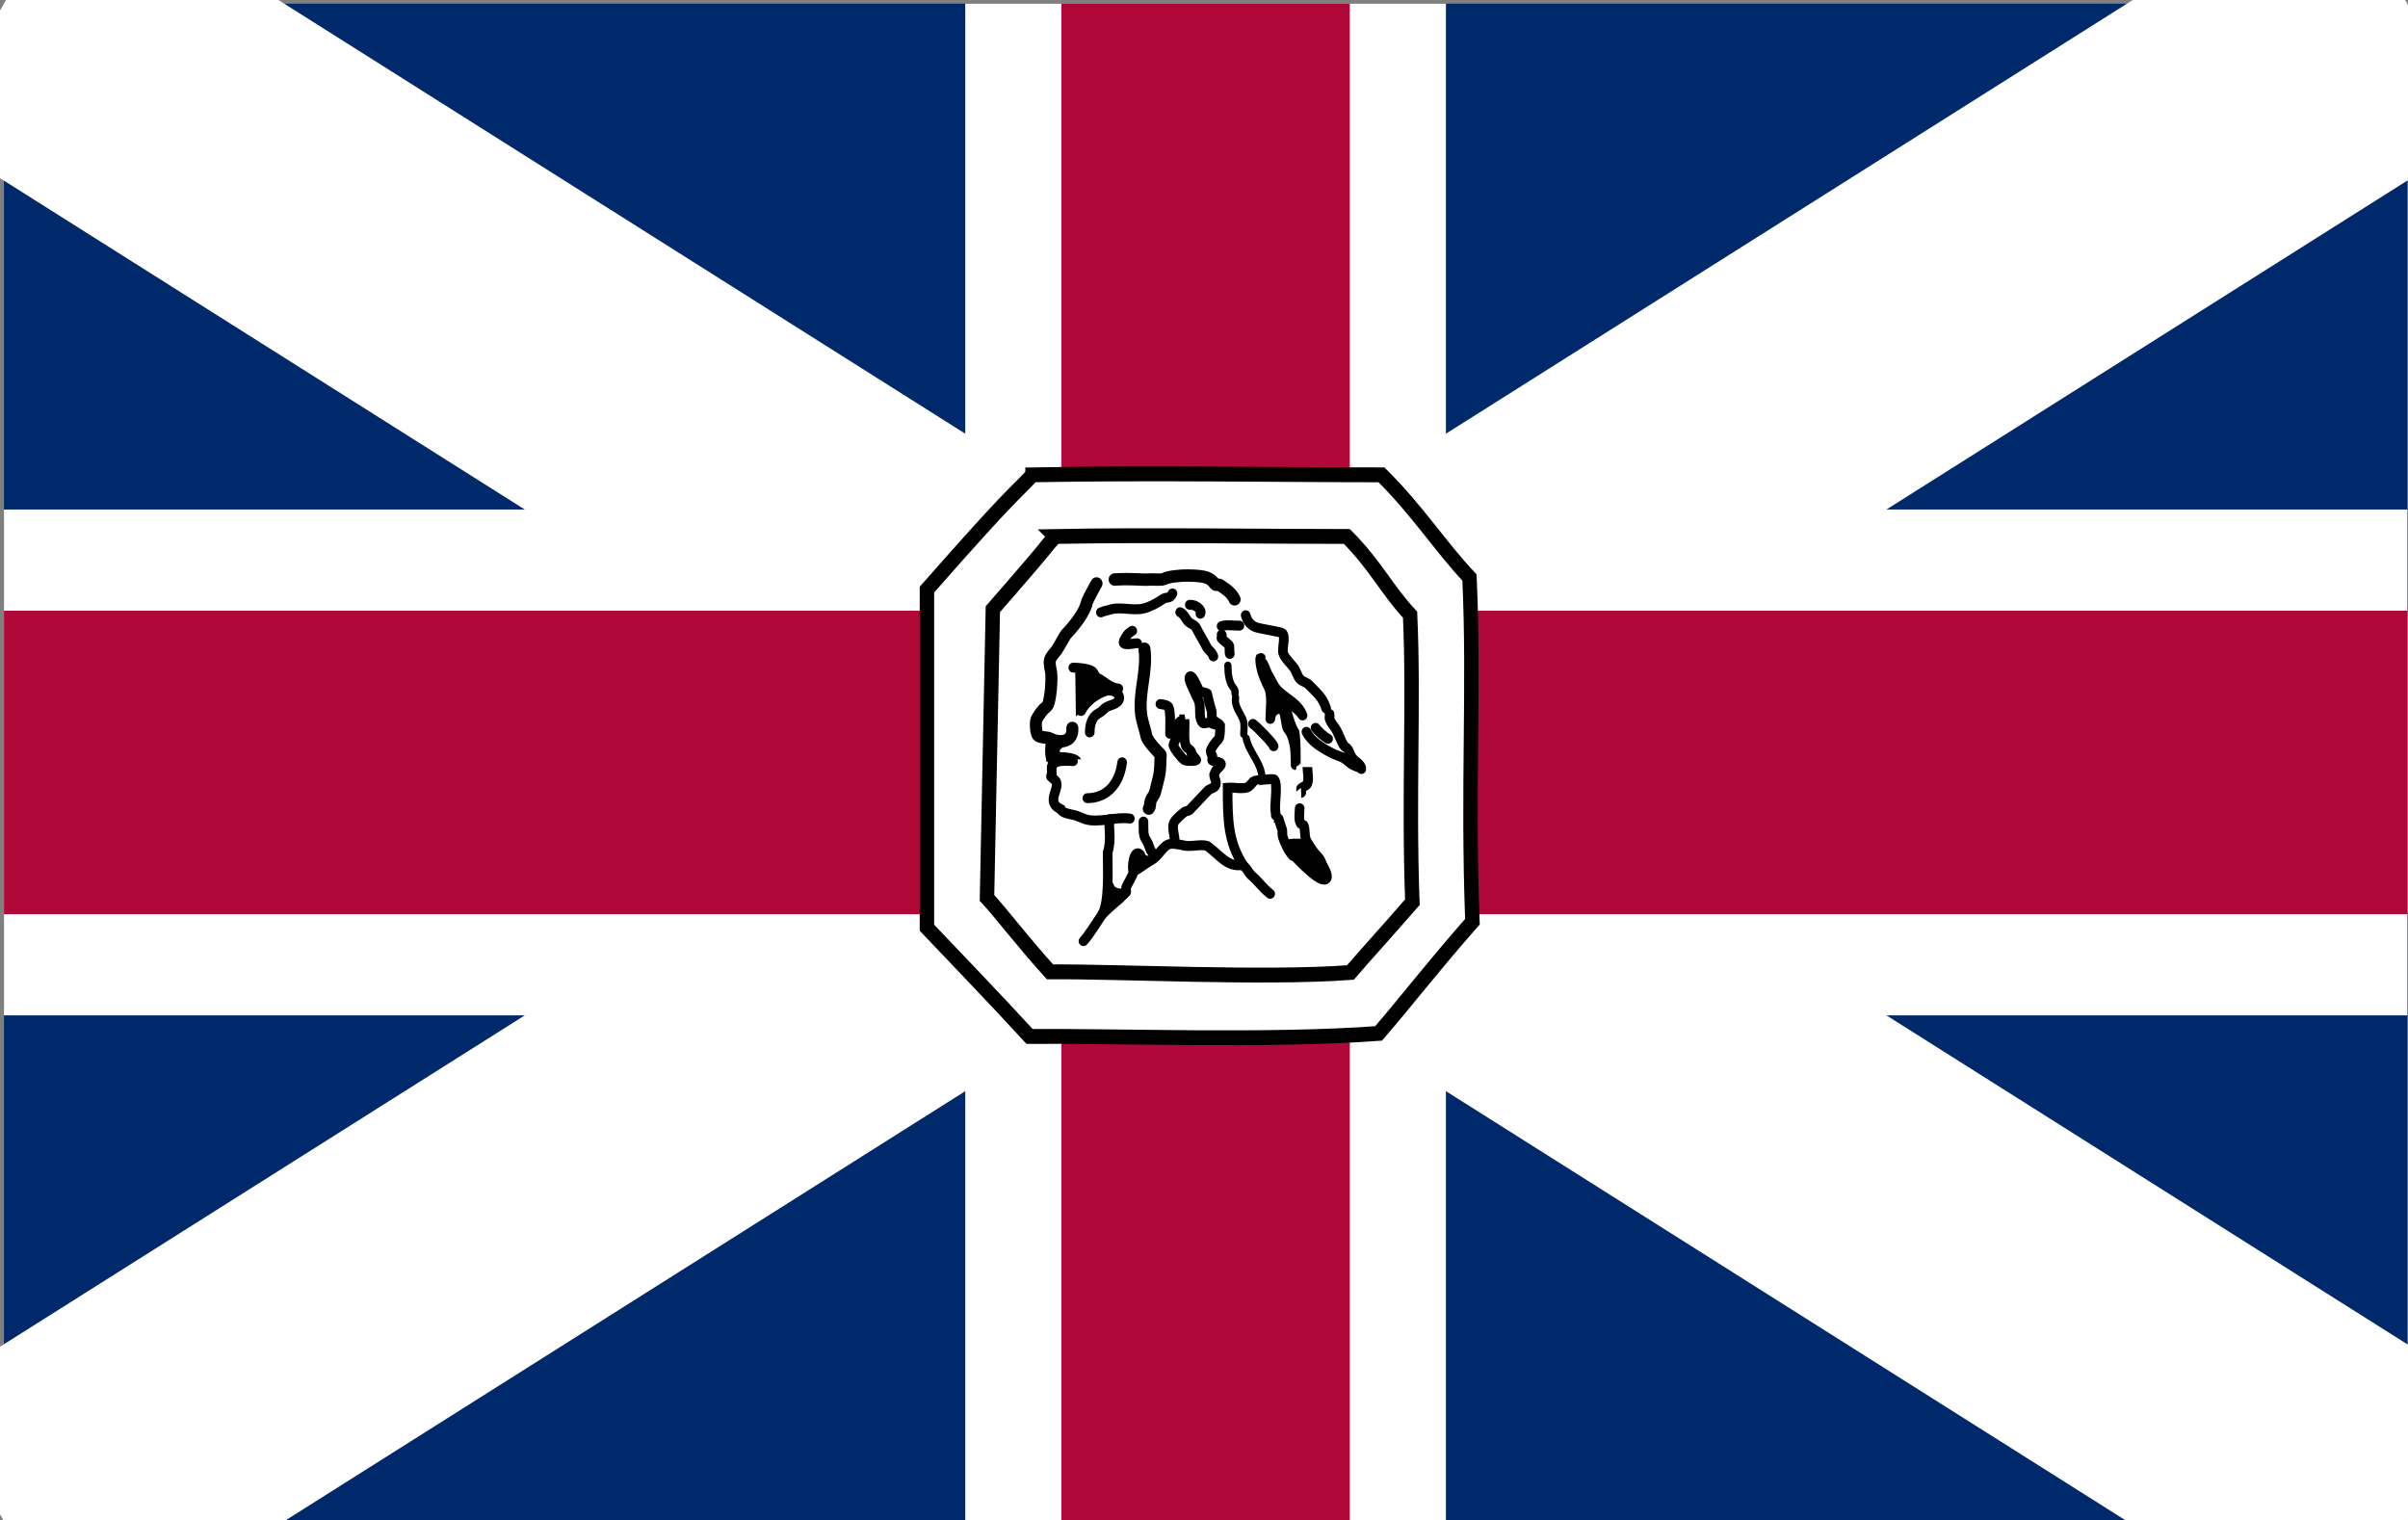
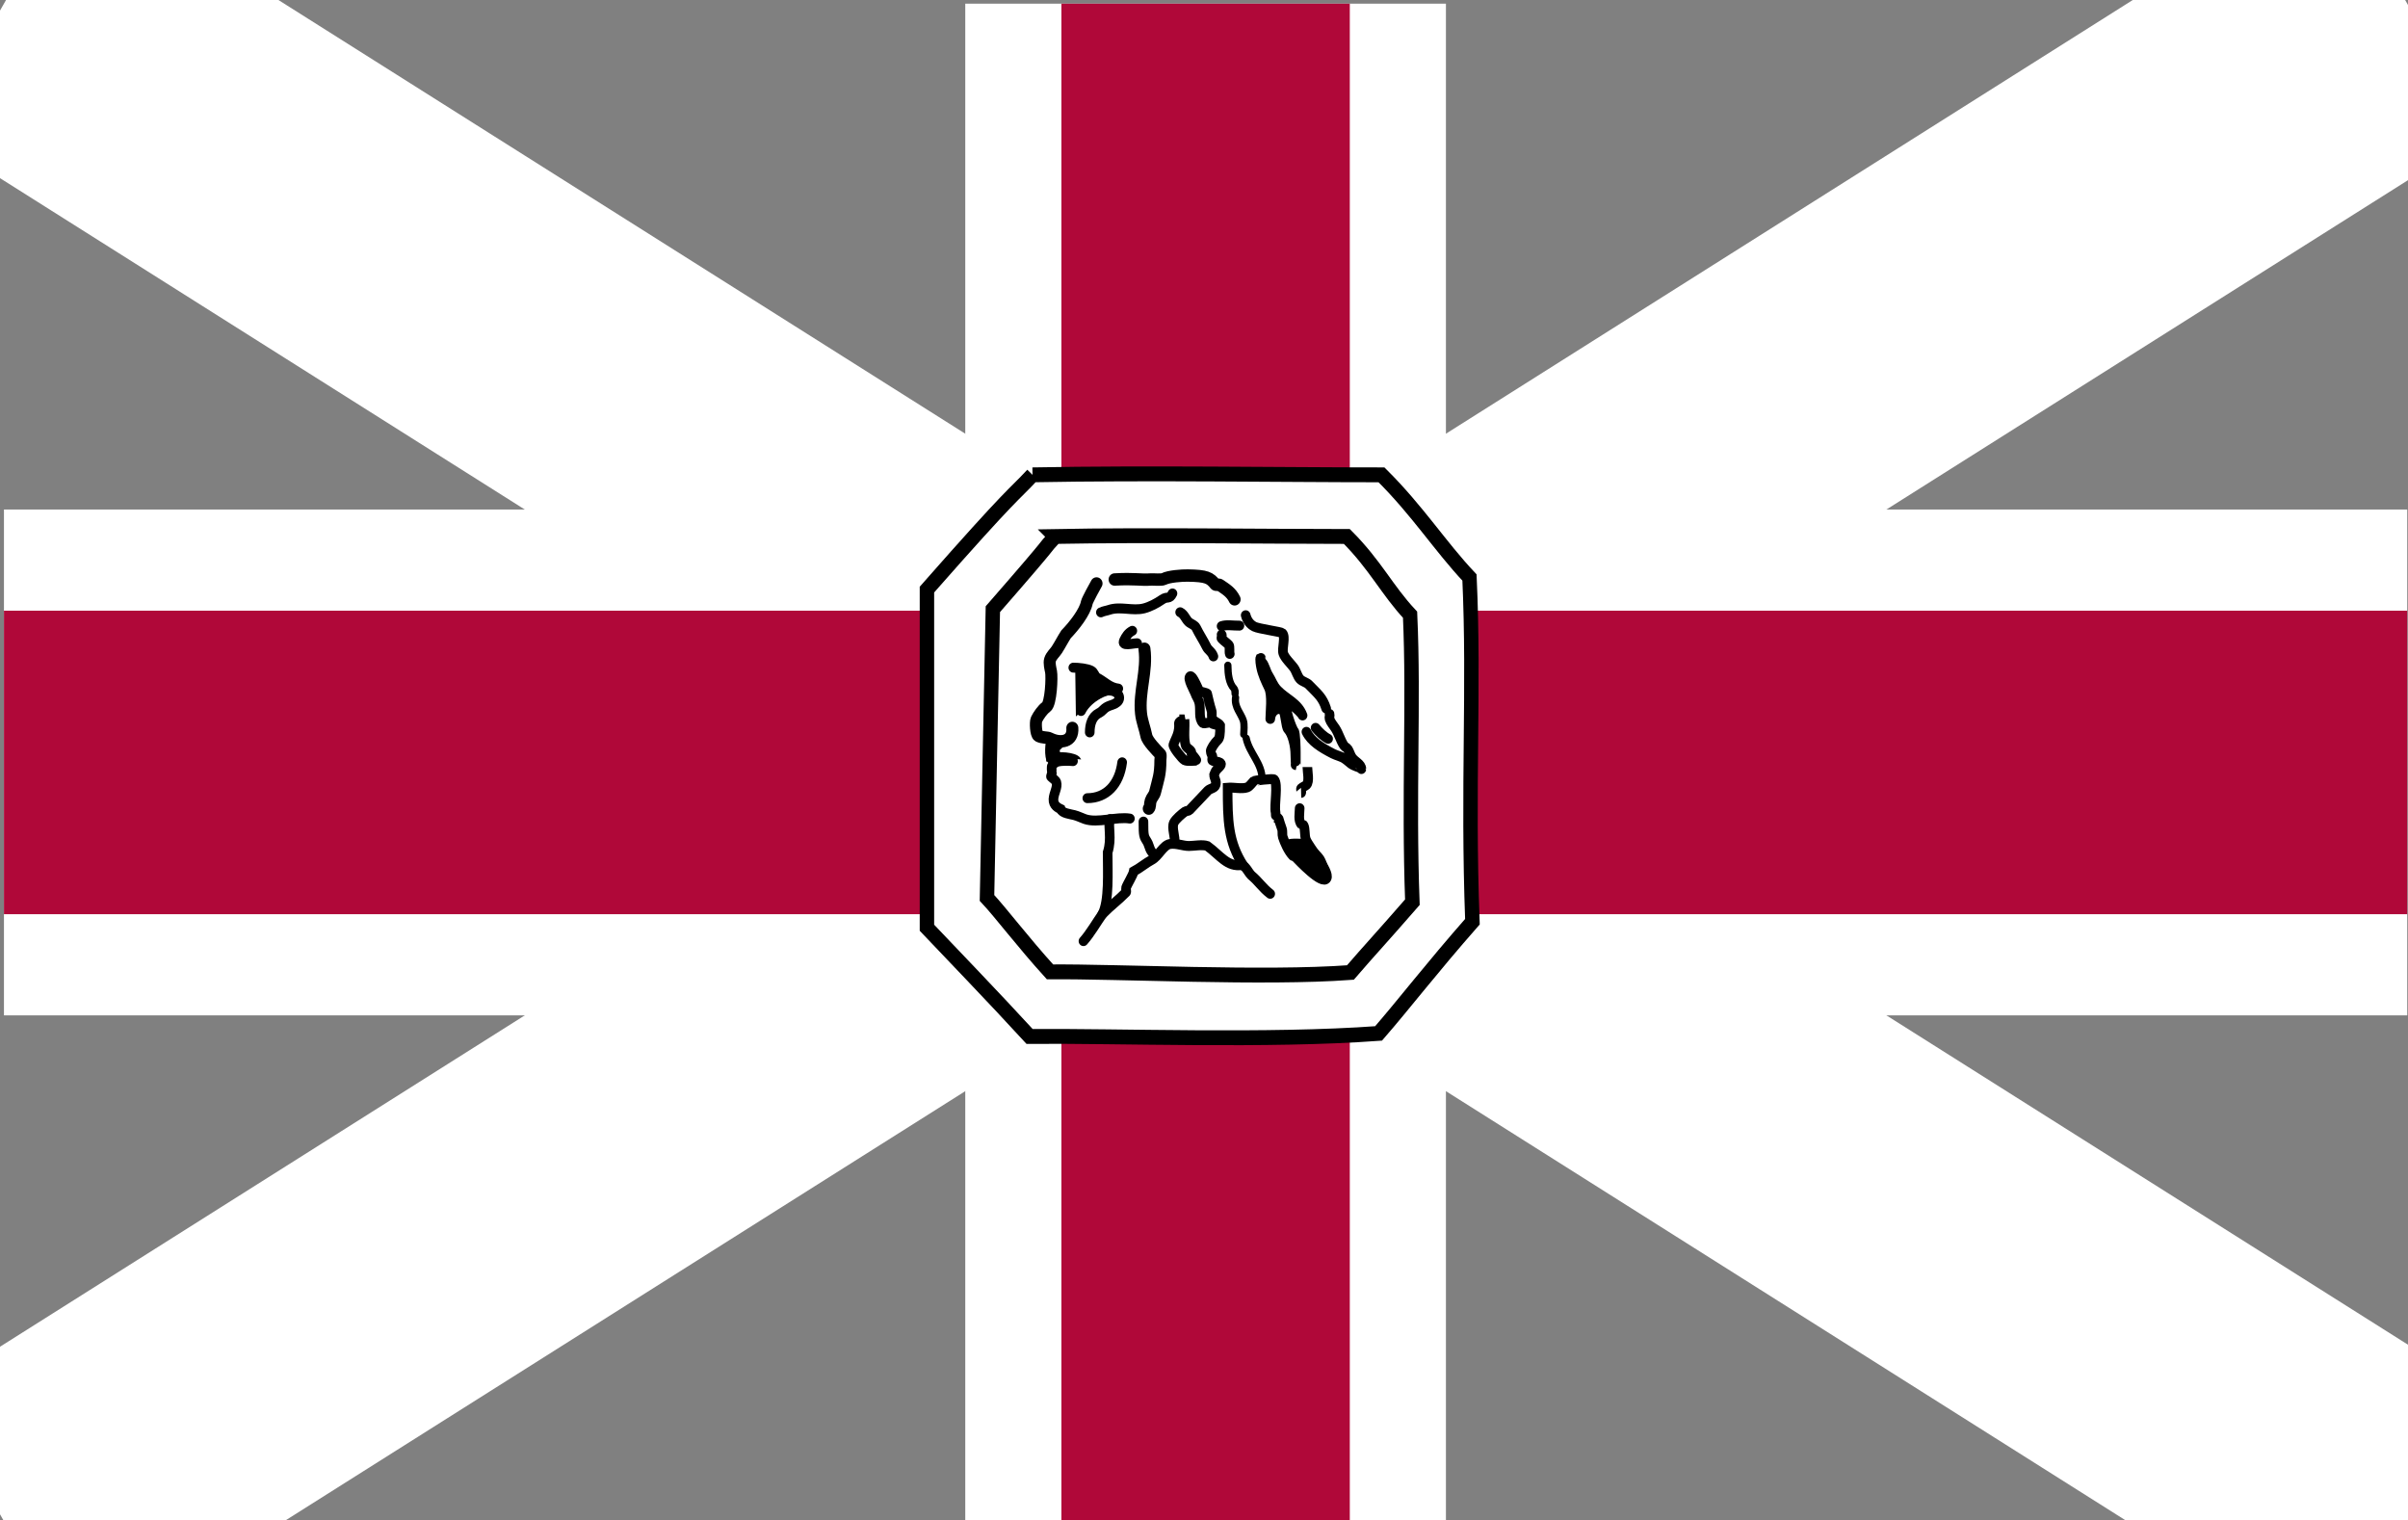
<svg xmlns="http://www.w3.org/2000/svg" width="2081.939" height="1314.286" viewBox="0 0 1951.818 1232.143">
  <rect x="0" y="0" width="1951.818" height="1232.143" fill="#808080" stroke="none" />
-   <path style="fill:#00296b;fill-opacity:1" d="M613.804 357.277h1000v600h-1000z" transform="matrix(1.948 0 0 2.05 -1192.485 -729.446)" />
  <path style="stroke:#fff;stroke-width:120" d="m613.804 357.277 1000 600m0-600-1000 600" transform="matrix(1.948 0 0 2.05 -1192.485 -729.446)" />
  <path style="stroke:#fff;stroke-width:200" d="M1113.804 357.277v600m-500-300h1000" transform="matrix(1.948 0 0 2.05 -1192.485 -729.446)" />
  <path style="stroke:#b00839;stroke-width:120;stroke-opacity:1" d="M1113.804 357.277v600m-500-300h1000" transform="matrix(1.948 0 0 2.05 -1192.485 -729.446)" />
-   <path style="fill:#fff;fill-opacity:1;fill-rule:evenodd;stroke:#000;stroke-width:3;stroke-linecap:butt;stroke-linejoin:miter;stroke-miterlimit:4;stroke-dasharray:none;stroke-opacity:1" d="M297.97 777.046c24.154-.441 51.343 0 72.568 0 7.6 7.336 12.153 14.406 18.295 20.734 1.062 22.533-.446 41.917.61 69.52-8.705 9.626-14.214 16.64-19.514 22.564-22.874 1.641-54.572.452-72.57.61-7.14-7.576-17.724-18.232-21.344-21.954v-68.3c18.361-20.272 17.728-18.754 21.954-23.174z" transform="matrix(3.898 0 0 4.013 -324.575 -2733.418)" />
+   <path style="fill:#fff;fill-opacity:1;fill-rule:evenodd;stroke:#000;stroke-width:3;stroke-linecap:butt;stroke-linejoin:miter;stroke-miterlimit:4;stroke-dasharray:none;stroke-opacity:1" d="M297.97 777.046c24.154-.441 51.343 0 72.568 0 7.6 7.336 12.153 14.406 18.295 20.734 1.062 22.533-.446 41.917.61 69.52-8.705 9.626-14.214 16.64-19.514 22.564-22.874 1.641-54.572.452-72.57.61-7.14-7.576-17.724-18.232-21.344-21.954v-68.3c18.361-20.272 17.728-18.754 21.954-23.174" transform="matrix(3.898 0 0 4.013 -324.575 -2733.418)" />
  <path d="M302.693 789.494c18.967-.35 43.975 0 60.642 0 5.966 5.806 8.323 10.791 13.145 15.8.834 17.832-.35 36.221.479 58.067-6.836 7.618-8.721 9.51-12.884 14.198-17.96 1.299-48.338-.252-62.47-.127-5.607-5.995-10.259-11.99-13.1-14.935l1.219-58.323c14.417-16.042 9.651-11.182 12.97-14.68z" style="fill:none;fill-rule:evenodd;stroke:#000;stroke-width:3;stroke-linecap:butt;stroke-linejoin:miter;stroke-miterlimit:4;stroke-dasharray:none;stroke-opacity:1" transform="matrix(3.898 0 0 4.013 -324.575 -2733.418)" />
  <path style="fill:none;fill-rule:evenodd;stroke:#000;stroke-width:2;stroke-linecap:round;stroke-linejoin:miter;stroke-miterlimit:4;stroke-dasharray:none;stroke-opacity:1" d="M308.563 871.222c1.407-1.536 2.798-3.874 3.924-5.432 1.773-1.768 3.389-2.886 4.93-4.427.134-.134-.067-.707 0-.905.225-.677 1.47-2.597 1.609-3.32 1.09-.546 2.666-1.786 3.722-2.314 1.4-.7 2.398-3.016 3.823-3.22 1.348-.192 2.638.403 3.924.403 1.068 0 2.798-.341 3.823 0 2.637 1.85 4.196 4.358 7.243 3.823.866.433 1.232 1.433 1.912 2.113 1.512 1.217 2.297 2.513 3.923 3.722" transform="matrix(3.898 0 0 4.013 -324.575 -2733.418)" />
  <path style="fill:none;fill-rule:evenodd;stroke:#000;stroke-width:2;stroke-linecap:round;stroke-linejoin:miter;stroke-miterlimit:4;stroke-dasharray:none;stroke-opacity:1" d="M341.863 856.031c-3.26-4.881-3.32-9.245-3.32-15.797 1.282-.11 2.933.316 4.056-.059.521-.174.992-.892 1.403-1.303.05-.05 3.973-.537 4.21-.3.888.888-.03 5.295.3 6.614.036.145.062 1.183.1 1.203.045.022.488-.039.501 0 .234.7.407 1.367.702 2.104.217.543.023 1.174.2 1.704.366 1.097 1.156 2.859 2.105 3.808.112.112.334.034.5.2.617.617 5.712 5.915 6.515 4.31.687-1.374-3.668-6.214-4.31-7.817-.343-.859-.11-2.127-.5-2.906-.01-.019-.358-.057-.401-.1-.776-.777-.401-2.336-.401-3.308M312.487 865.79c1.462-2.647 1.106-8.515 1.106-12.475.954-2.948-.016-5.155.503-6.74" transform="matrix(3.898 0 0 4.013 -324.575 -2733.418)" />
-   <path style="fill:#000;fill-opacity:1;fill-rule:evenodd;stroke:#000;stroke-width:2;stroke-linecap:round;stroke-linejoin:miter;stroke-miterlimit:4;stroke-dasharray:none;stroke-opacity:1" d="M318.925 857.037c-.345-.798.177-4.551 1.409-3.32.129.13.072.475.2.604.415.414 1.25.935 2.114.503-1.53.767-2.377 1.54-3.723 2.213zM314.096 860.558c.47.96 2.287 1.272 3.018.906-1.037 1.266-2.669 2.491-3.722 3.018.077-1.387.392-2.674.704-3.924z" transform="matrix(3.898 0 0 4.013 -324.575 -2733.418)" />
  <path style="fill:none;fill-rule:evenodd;stroke:#000;stroke-width:2;stroke-linecap:round;stroke-linejoin:miter;stroke-miterlimit:4;stroke-dasharray:none;stroke-opacity:1" d="M323.654 853.918c-1.358-.622-1.361-2.018-1.811-2.716-.74-1.148-.806-1.151-.805-4.125M327.477 851.403c.28-1.162-.655-3.016-.101-4.124.325-.65 1.663-1.78 2.314-2.214.265-.176.7-.097.905-.301 1.375-1.375 2.681-2.782 3.823-3.924.46-.46 1.401-.481 1.61-1.107.292-.877-.302-1.379-.302-2.112.141-.349.296-.79.56-1.054l.6-.601c1.07-1.07-1.28-.98-1.503-1.203-.188-.188.14-.861-.1-1.102-.119-.119-.355-.793-.2-1.103 1.43-2.859 1.904-.954 1.904-4.91-.308-.527-1.333-.761-1.604-1.303-.273-.547-.007-1.123-.2-1.704-.378-1.135-.624-2.296-.902-3.407-.027-.109-1.166-.355-1.303-.401-.447-.15-.62-.738-.802-1.102-.15-.3-1.019-2.197-1.403-2.005-.724.362.835 2.906 1.002 3.408.247.738.716 1.174.902 2.104.271 1.354-.2 3.007.702 3.909.3.3 1.503-.301 1.804 0 .41.41 1.11.327 1.804.5M318.221 846.474c-2.747-.446-6.7.986-9.356.1-.63-.21-1.432-.61-2.213-.804-.853-.214-2.536-.364-2.817-1.208-.46-.222-1.574-.697-1.51-2.012.06-1.212.934-2.43.604-3.42-.137-.412-.788-.788-1.106-1.107-.08-.08.248-.765.2-.905-.06-.181-.138-1.154 0-1.308.727-.805.965-1.006 3.421-1.006.23 0 1.722.128 1.71.1-.324-.792-4.148-1.146-4.828-.503-.947.896-.81-2.909-.503-3.52" transform="matrix(3.898 0 0 4.013 -324.575 -2733.418)" />
  <path style="fill:#000;fill-opacity:1;fill-rule:evenodd;stroke:#000;stroke-width:2;stroke-linecap:round;stroke-linejoin:miter;stroke-miterlimit:4;stroke-dasharray:none;stroke-opacity:1" d="M302.89 833.798c-.622-1.69-.045-1.714.656-2.415l-1.623-.2c-.12.798-.1 2.192-.1 2.715.603-.037.487.093 1.066-.1z" transform="matrix(3.898 0 0 4.013 -324.575 -2733.418)" />
  <path style="fill:none;fill-rule:evenodd;stroke:#000;stroke-width:2.5;stroke-linecap:round;stroke-linejoin:miter;stroke-miterlimit:4;stroke-dasharray:none;stroke-opacity:1" d="M306.25 828.164c.226 2.825-2.442 3.254-4.73 2.113-.468-.234-1.482-.088-2.313-.503-.551-.276-.662-2.8-.402-3.32.401-.804 1.27-2.02 2.012-2.515 1-.668 1.225-6.047 1.006-7.143-.127-.633-.429-1.734-.202-2.415.273-.817.957-1.335 1.409-2.012.645-.967 1.243-2.116 1.911-3.119 1.718-1.725 3.953-4.498 4.326-6.438.115-.46 1.758-3.44 2.012-3.823" transform="matrix(3.898 0 0 4.013 -324.575 -2733.418)" />
  <path style="fill:none;fill-rule:evenodd;stroke:#000;stroke-width:2;stroke-linecap:round;stroke-linejoin:miter;stroke-miterlimit:4;stroke-dasharray:none;stroke-opacity:1" d="M316.611 835.106c-.581 4.509-3.322 7.244-7.243 7.243M312.386 820.82c3.426-.953 4.489 1.495 2.918 2.314-.248.247-1.291.494-1.71.704-.993.496-.907.869-1.865 1.348-1.366.683-1.858 2.212-1.858 3.883" transform="matrix(3.898 0 0 4.013 -324.575 -2733.418)" />
  <path style="fill:none;fill-rule:evenodd;stroke:#000;stroke-width:2;stroke-linecap:round;stroke-linejoin:round;stroke-miterlimit:4;stroke-dasharray:none;stroke-opacity:1" d="M308.06 824.743c1.12-2.239 4.412-4.48 7.747-4.527-1.79-.178-2.907-1.453-4.427-2.213-.487-.244-.58-1.095-1.207-1.408-.852-.426-2.591-.604-3.723-.604" transform="matrix(3.898 0 0 4.013 -324.575 -2733.418)" />
  <path style="fill:#000;fill-opacity:1;fill-rule:evenodd;stroke:#000;stroke-width:2;stroke-linecap:round;stroke-linejoin:miter;stroke-miterlimit:4;stroke-dasharray:none;stroke-opacity:1" d="m307.859 816.796.1 6.84c1.08-.97 4.637-3.42 6.037-3.42-1.504-1.36-2.991-2.186-4.226-3.42-.065-.065-1.788.062-1.911 0z" transform="matrix(3.898 0 0 4.013 -324.575 -2733.418)" />
  <path style="fill:none;fill-rule:evenodd;stroke:#000;stroke-width:2;stroke-linecap:round;stroke-linejoin:round;stroke-miterlimit:4;stroke-dasharray:none;stroke-opacity:1" d="M312.185 804.824c.542-.265 1.166-.322 1.71-.503 2.302-.767 4.925.278 7.244-.302 1.27-.317 2.615-1.006 3.822-1.81 1.089-.726 1.463.092 2.113-1.208" transform="matrix(3.898 0 0 4.013 -324.575 -2733.418)" />
  <path style="fill:none;fill-rule:evenodd;stroke:#000;stroke-width:2;stroke-linecap:round;stroke-linejoin:miter;stroke-miterlimit:4;stroke-dasharray:none;stroke-opacity:1" d="M318.724 808.546c-.862.435-1.31 1.11-1.71 1.912-.67 1.34 1.768.603 2.716.603" transform="matrix(3.898 0 0 4.013 -324.575 -2733.418)" />
  <path style="fill:none;fill-rule:evenodd;stroke:#000;stroke-width:2.5;stroke-linecap:round;stroke-linejoin:round;stroke-miterlimit:4;stroke-dasharray:none;stroke-opacity:1" d="M321.24 812.168c.64 4.447-1.193 8.688-.705 13.078.17 1.538.809 3.038 1.107 4.528.206 1.034 2.142 2.946 2.917 3.722.134.134 0 .98 0 1.207 0 2.966-.435 3.754-1.107 6.439-.163.654-.69 1.067-.905 1.71-.21.628-.05 1.257-.402 1.61" transform="matrix(3.898 0 0 4.013 -324.575 -2733.418)" />
  <path style="fill:none;fill-rule:evenodd;stroke:#000;stroke-width:2;stroke-linecap:round;stroke-linejoin:round;stroke-miterlimit:4;stroke-dasharray:none;stroke-opacity:1" d="M328.669 804.798c.823.388 1.115 1.316 1.703 1.904.428.427 1.329.652 1.604 1.203.646 1.291 1.62 2.737 2.205 3.908.336.673 1.086.953 1.403 1.904" transform="matrix(3.898 0 0 4.013 -324.575 -2733.418)" />
-   <path style="fill:none;fill-rule:evenodd;stroke:#000;stroke-width:2;stroke-linecap:round;stroke-linejoin:miter;stroke-miterlimit:4;stroke-dasharray:none;stroke-opacity:1" d="M330.673 803.295c1.02-.128 2.654.906 2.205 1.804" transform="matrix(3.898 0 0 4.013 -324.575 -2733.418)" />
  <path style="fill:none;fill-rule:evenodd;stroke:#000;stroke-width:2.5;stroke-linecap:round;stroke-linejoin:miter;stroke-miterlimit:4;stroke-dasharray:none;stroke-opacity:1" d="M315.039 798.184c4.177-.23 5.392.149 7.516 0 .558-.04 2.227.139 2.706-.1 1.079-.54 3.79-.722 5.011-.702 3.904.063 4.596.446 5.713 1.804.162.162.72-.022.902.1 1.297.865 2.383 1.46 3.106 2.906" transform="matrix(3.898 0 0 4.013 -324.575 -2733.418)" />
  <path style="fill:none;fill-rule:evenodd;stroke:#000;stroke-width:2;stroke-linecap:round;stroke-linejoin:miter;stroke-miterlimit:4;stroke-dasharray:none;stroke-opacity:1" d="M342.298 805.4c.298 1.119.94 1.872 1.804 2.304.888.444 5.553 1.044 5.813 1.303.754.754-.134 3.105.2 4.11.322.963 1.588 2.083 2.205 2.905.505.674.723 1.725 1.303 2.305.49.49 1.317.616 1.804 1.103 1.904 1.903 2.857 2.558 3.608 4.81" transform="matrix(3.898 0 0 4.013 -324.575 -2733.418)" />
  <path style="fill:none;fill-rule:evenodd;stroke:#000;stroke-width:2;stroke-linecap:round;stroke-linejoin:round;stroke-miterlimit:4;stroke-dasharray:none;stroke-opacity:1" d="M359.736 825.343c.096.302-.1.701 0 1.002.24.72.786 1.28 1.203 1.904.718 1.077 1.025 2.339 1.804 3.508.153.23.587.38.802.701.321.483.478 1.119.801 1.604.626.938 2.005 1.352 2.005 2.405 0 .016-.326-.276-.401-.3-2.101-.701-1.666-.844-3.107-1.805-.644-.43-1.708-.653-2.405-1.002-2.362-1.18-4.539-2.462-5.512-4.41" transform="matrix(3.898 0 0 4.013 -324.575 -2733.418)" />
  <path style="fill:none;fill-rule:evenodd;stroke:#000;stroke-width:2;stroke-linecap:round;stroke-linejoin:miter;stroke-miterlimit:4;stroke-dasharray:none;stroke-opacity:1" d="M356.83 828.149c.735.855 1.684 1.744 2.606 2.205" transform="matrix(3.898 0 0 4.013 -324.575 -2733.418)" />
  <path style="fill:#000;fill-opacity:1;fill-rule:evenodd;stroke:#000;stroke-width:2;stroke-linecap:round;stroke-linejoin:round;stroke-miterlimit:4;stroke-dasharray:none;stroke-opacity:1" d="M354.124 825.643c-.942-2.517-3.39-3.29-5.211-5.11-.959-.96-1.235-2.003-1.904-3.007-.498-.747-.772-2.075-1.303-2.606-.05-.05-.249-1.054-.3-1.002-.248.247.044 1.73.1 2.004.278 1.391.972 2.848 1.603 4.11.768 1.536.3 4.895.3 6.313.103-1.699 1.737-2.573 2.706-1.604.47.47.517 3.223 1.003 3.709.944.944 1.503 3.429 1.503 5.11 0 .838.101 2.105.1 2.105-.134 0 0-.267 0-.4v-2.205c0-.66-.044-3.953-.4-4.31-.457-.457-2.04-4.876-1.504-5.412.614-.614 3.182 1.93 3.307 2.305z" transform="matrix(3.898 0 0 4.013 -324.575 -2733.418)" />
  <path style="fill:none;fill-rule:evenodd;stroke:#000;stroke-width:2;stroke-linecap:round;stroke-linejoin:miter;stroke-miterlimit:4;stroke-dasharray:none;stroke-opacity:1" d="M340.996 807.504c-1.257.026-2.654-.251-3.709.1M337.287 809.308c.192.112-.143.658 0 .802.607.606 1.012.81 1.504 1.302.256.256.052 1.509.2 1.804" transform="matrix(3.898 0 0 4.013 -324.575 -2733.418)" />
  <path style="fill:none;fill-rule:evenodd;stroke:#000;stroke-width:1.5;stroke-linecap:round;stroke-linejoin:miter;stroke-miterlimit:4;stroke-dasharray:none;stroke-opacity:1" d="M338.59 815.521c.017 1.811.245 3.652 1.303 4.71.217.217.2 1.236.2 1.003v-.501M340.194 822.036c-.278 1.932 1.127 3.181 1.603 4.61.29.867.1 2.141.1 2.806M342.399 830.253c.682 3.06 3.307 5.053 3.307 8.218" transform="matrix(3.898 0 0 4.013 -324.575 -2733.418)" />
  <path style="fill:none;fill-rule:evenodd;stroke:#000;stroke-width:2;stroke-linecap:butt;stroke-linejoin:miter;stroke-miterlimit:4;stroke-dasharray:none;stroke-opacity:1" d="M353.824 841.277c.123-.003-.098-.803 0-.901.233-.234.902-.502 1.102-.702.686-.686.2-2.65.2-3.608" transform="matrix(3.898 0 0 4.013 -324.575 -2733.418)" />
  <path style="fill:#000;fill-opacity:1;fill-rule:evenodd;stroke:#000;stroke-width:2;stroke-linecap:round;stroke-linejoin:round;stroke-miterlimit:4;stroke-dasharray:none;stroke-opacity:1" d="M355.026 851.5c-1.25.189-3.086-.211-4.109.3.918 1.87 6.878 7.235 8.118 6.615-.257-.885-.828-2.996-1.303-3.708-.626-.939-1.728-1.728-2.405-2.405-.26-.26.207-.464-.3-.802z" transform="matrix(3.898 0 0 4.013 -324.575 -2733.418)" />
-   <path style="fill:none;fill-rule:evenodd;stroke:#000;stroke-width:2;stroke-linecap:round;stroke-linejoin:miter;stroke-miterlimit:4;stroke-dasharray:none;stroke-opacity:1" d="M343.802 827.347c1.034.734 4.31 4.062 4.31 4.51M324.56 823.338c.424.068 1.503.2 1.703.602.475.948.301 4.086.301 5.411" transform="matrix(3.898 0 0 4.013 -324.575 -2733.418)" />
  <path style="fill:none;fill-rule:evenodd;stroke:#000;stroke-width:2;stroke-linecap:butt;stroke-linejoin:miter;stroke-miterlimit:4;stroke-dasharray:none;stroke-opacity:1" d="M329.57 826.445c.13 1.684-.199 3.512.201 5.111.182.727.92.836 1.203 1.403.084.17-.02.381.1.501.546.547 1.075 1.303 1.002 1.303-.462 0-1.903.201-2.505-.1-.47-.235-2.464-2.631-2.305-3.107.278-.834.778-1.61 1.002-2.505.546-2.185-.602-1.844 1.303-2.606z" transform="matrix(3.898 0 0 4.013 -324.575 -2733.418)" />
</svg>